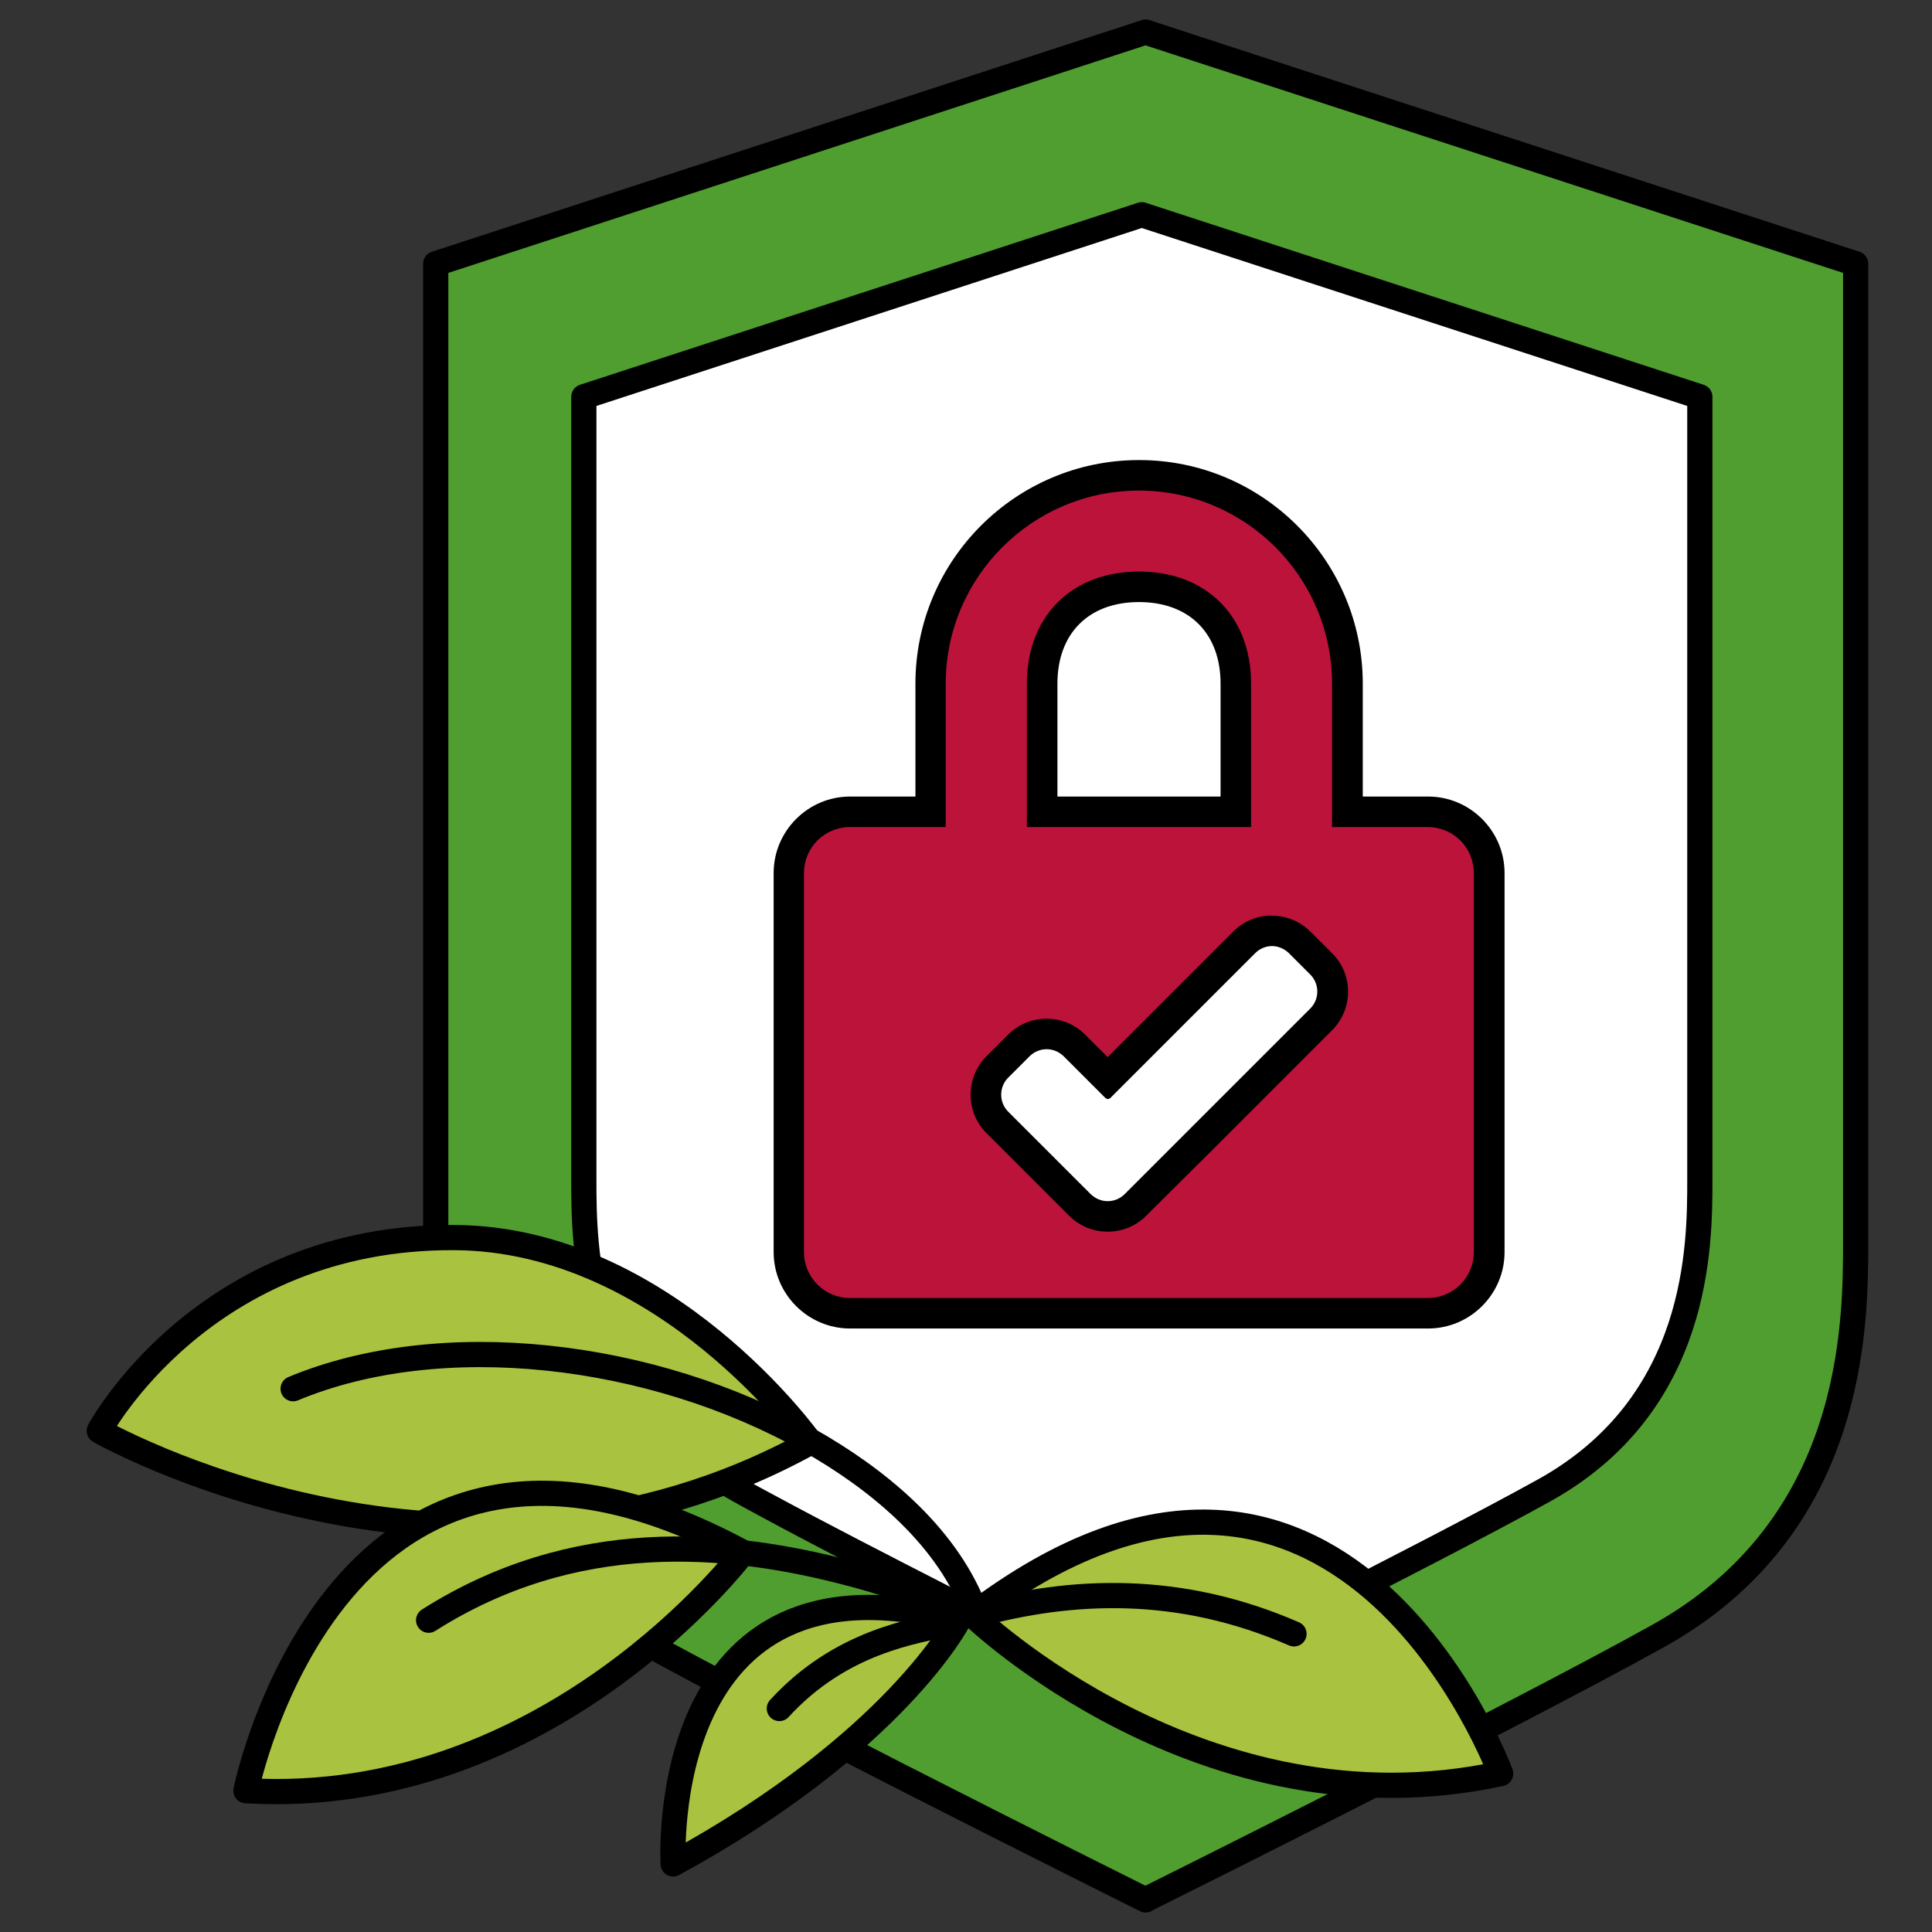
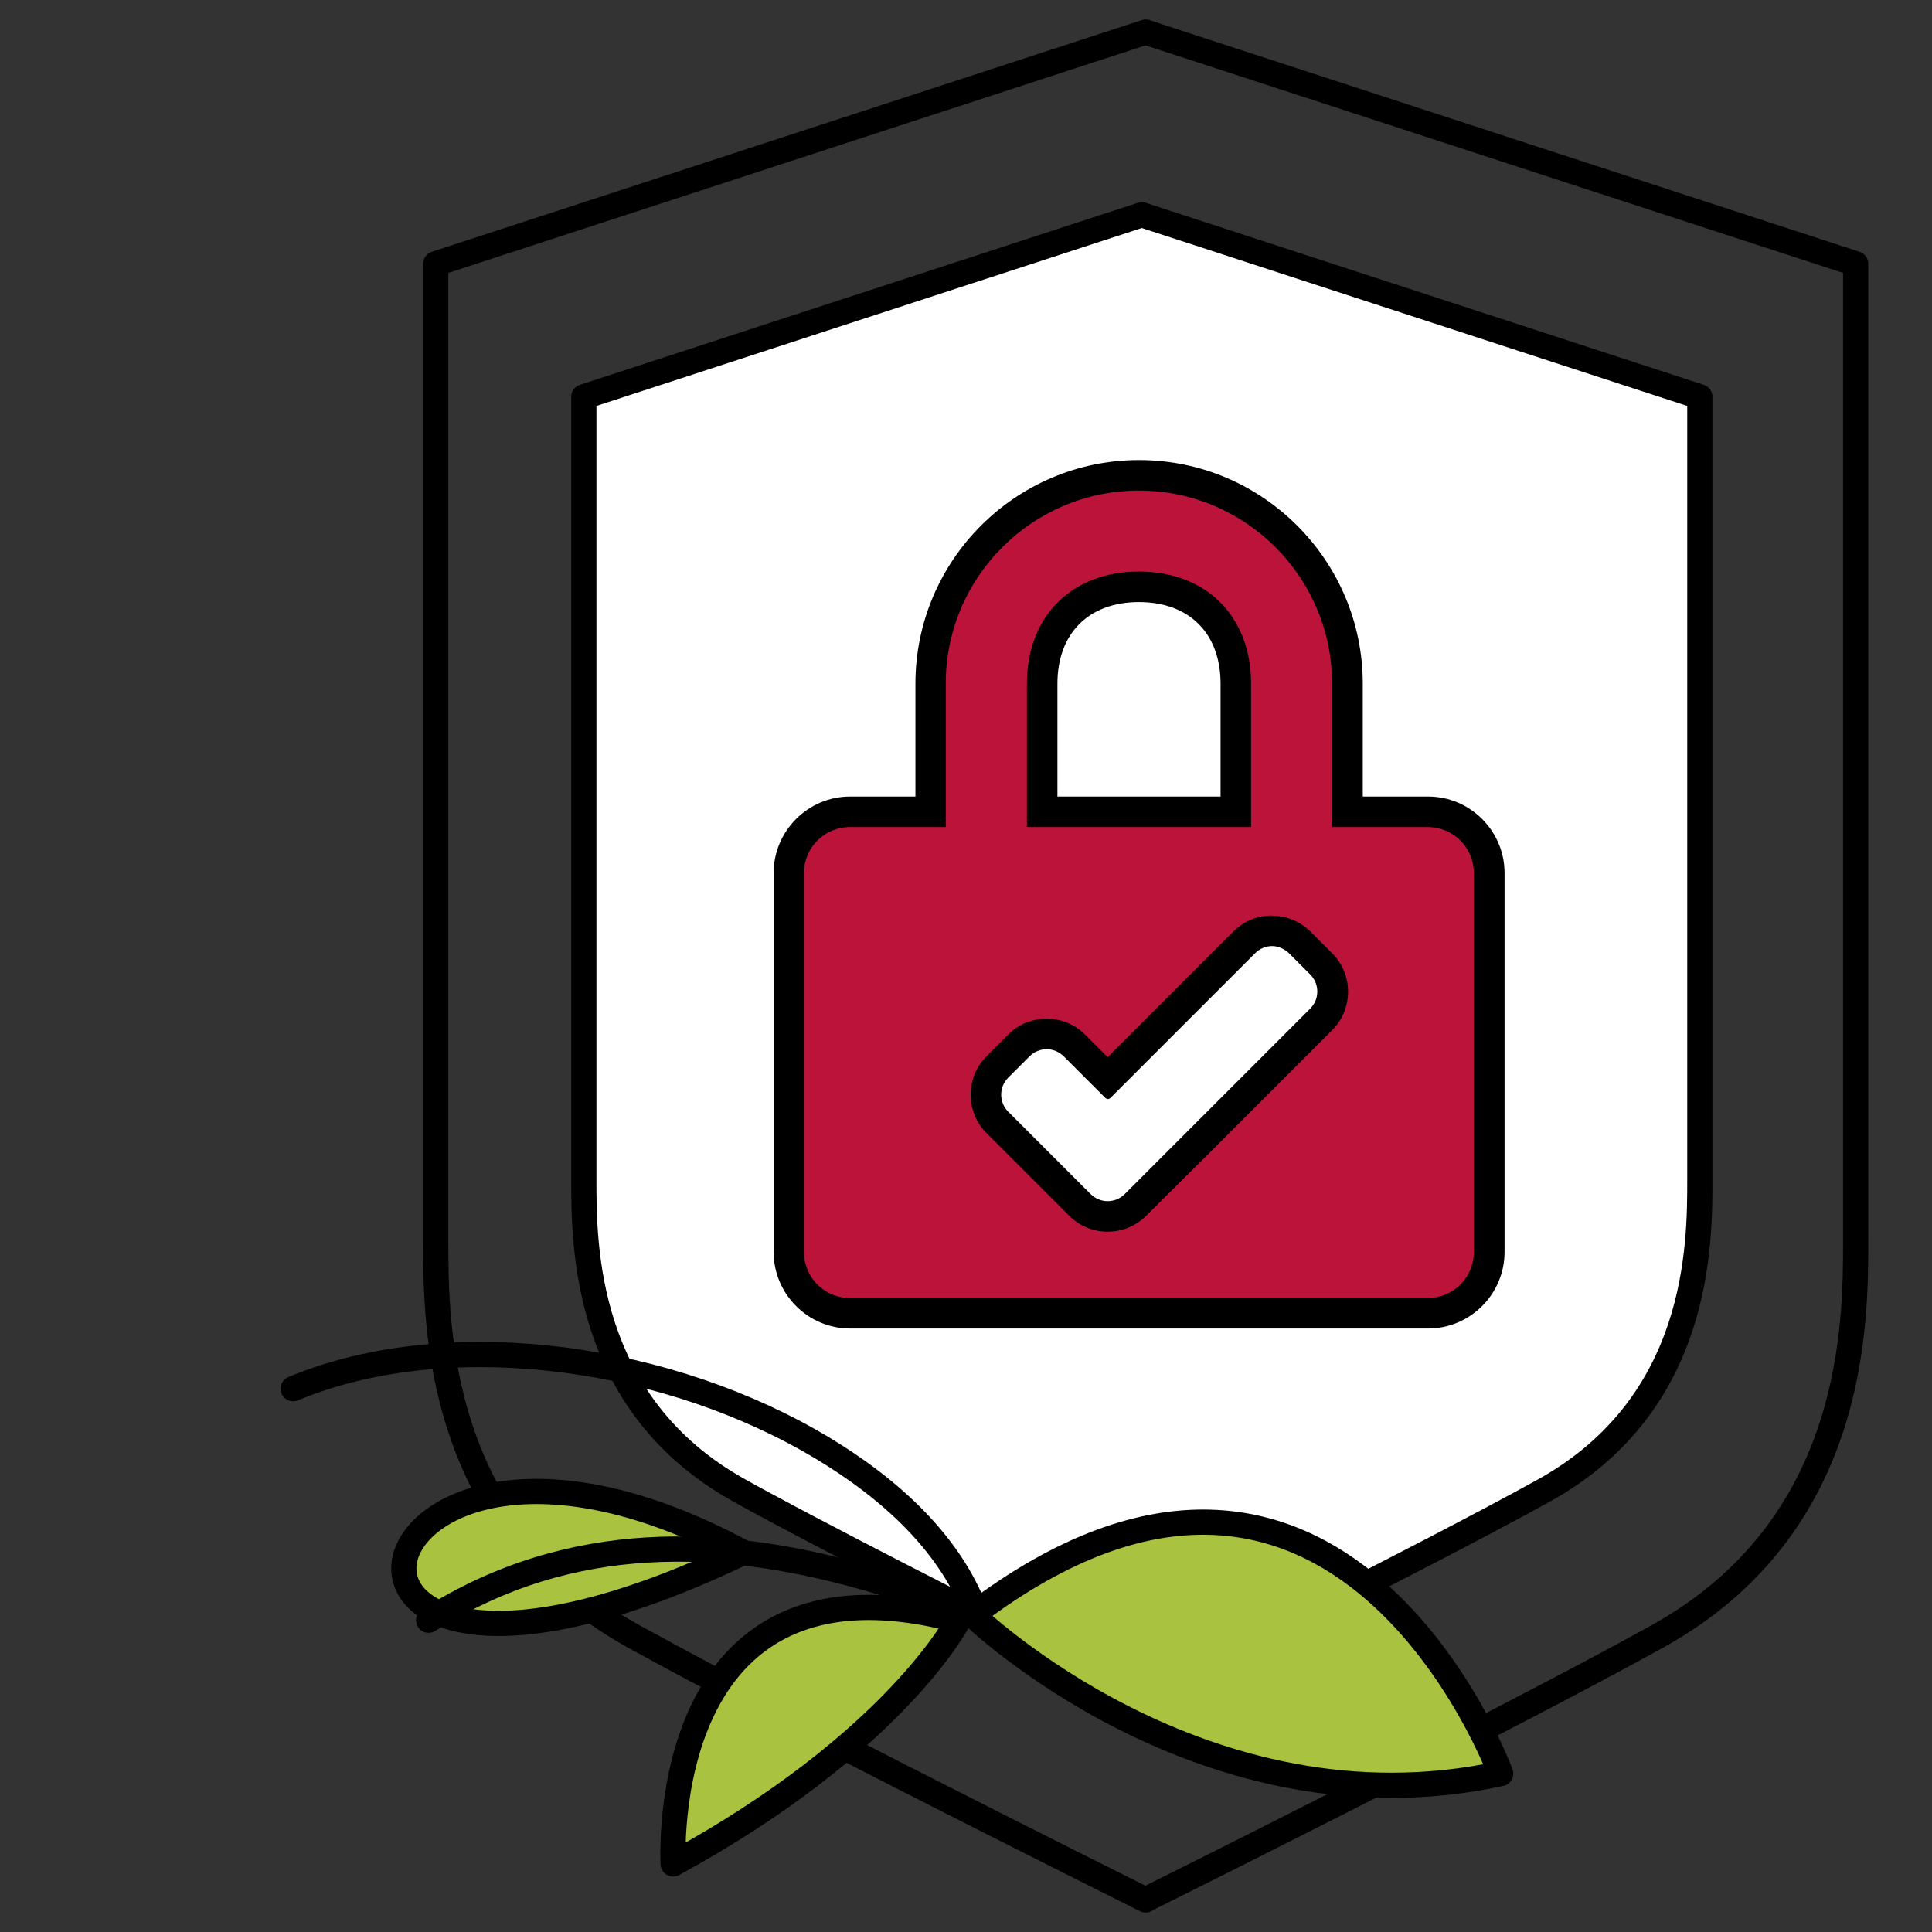
<svg xmlns="http://www.w3.org/2000/svg" width="115" height="115" viewBox="0 0 115 115" fill="none">
  <rect x="0" y="0" width="115" height="115" fill="#333333" stroke="none" />
  <g clip-path="url(#clip0_185_87)">
-     <path d="M68.197 113.092C68.197 113.092 61.246 109.629 53.617 105.742C48.786 103.272 43.676 100.632 39.886 98.585C39.099 98.162 38.372 97.762 37.706 97.399C25.936 90.86 25.936 78.836 25.936 73.847V15.7L68.197 1.908L68.548 2.029L110.456 15.7V73.847C110.456 78.836 110.456 90.848 98.687 97.387C89.799 102.327 68.184 113.08 68.184 113.08" fill="#509E2F" />
    <path d="M68.197 113.092C68.197 113.092 61.246 109.629 53.617 105.742C48.786 103.272 43.676 100.632 39.886 98.585C39.099 98.162 38.372 97.762 37.706 97.399C25.936 90.86 25.936 78.836 25.936 73.847V15.7L68.197 1.908L68.548 2.029L110.456 15.7V73.847C110.456 78.836 110.456 90.848 98.687 97.387C89.799 102.327 68.184 113.08 68.184 113.08" stroke="black" stroke-width="1.5" stroke-linecap="round" stroke-linejoin="round" />
    <path d="M67.954 101.044C67.954 101.044 62.493 98.319 56.499 95.268C52.709 93.33 48.689 91.26 45.711 89.649C45.093 89.322 44.524 89.007 44.003 88.717C34.752 83.582 34.752 74.138 34.752 70.214V23.619L67.967 12.782L68.403 12.927L101.181 23.619V70.202C101.181 74.126 101.181 83.558 91.93 88.705C84.943 92.579 67.967 101.044 67.967 101.044" fill="white" />
    <path d="M67.954 101.044C67.954 101.044 62.493 98.319 56.499 95.268C52.709 93.33 48.689 91.26 45.711 89.649C45.093 89.322 44.524 89.007 44.003 88.717C34.752 83.582 34.752 74.138 34.752 70.214V23.619L67.967 12.782L68.403 12.927L101.181 23.619V70.202C101.181 74.126 101.181 83.558 91.93 88.705C84.943 92.579 67.967 101.044 67.967 101.044" stroke="black" stroke-width="1.5" stroke-linecap="round" stroke-linejoin="round" />
    <path d="M50.591 78.182C48.581 78.182 46.946 76.547 46.946 74.537V51.978C46.946 49.968 48.581 48.334 50.591 48.334H55.386V40.705C55.386 33.864 60.956 28.305 67.786 28.305C74.615 28.305 80.197 33.876 80.197 40.705V48.334H84.992C87.002 48.334 88.637 49.968 88.637 51.978V74.537C88.637 76.547 87.002 78.182 84.992 78.182H50.591ZM73.562 48.322V40.693C73.562 37.193 71.297 34.929 67.798 34.929C64.298 34.929 62.034 37.193 62.034 40.693V48.322H73.562Z" fill="#BB133A" />
    <path d="M67.797 29.202C74.142 29.202 79.289 34.36 79.289 40.693V49.23H84.992C86.505 49.23 87.728 50.453 87.728 51.966V74.525C87.728 76.039 86.505 77.262 84.992 77.262H50.591C49.077 77.262 47.854 76.039 47.854 74.525V51.966C47.854 50.453 49.077 49.23 50.591 49.23H56.294V40.693C56.294 34.348 61.452 29.202 67.785 29.202M61.125 49.23H74.469V40.693C74.469 36.685 71.805 34.021 67.797 34.021C63.789 34.021 61.125 36.685 61.125 40.693V49.23ZM67.797 27.385C60.459 27.385 54.49 33.355 54.49 40.693V47.413H50.603C48.096 47.413 46.05 49.46 46.05 51.966V74.525C46.05 77.032 48.096 79.078 50.603 79.078H85.004C87.511 79.078 89.557 77.032 89.557 74.525V51.966C89.557 49.46 87.511 47.413 85.004 47.413H81.117V40.693C81.117 33.355 75.147 27.385 67.809 27.385H67.797ZM62.942 47.413V40.693C62.942 37.702 64.806 35.837 67.797 35.837C70.788 35.837 72.653 37.702 72.653 40.693V47.413H62.942Z" fill="black" />
    <path d="M65.933 72.394C65.303 72.394 64.722 72.152 64.274 71.716L59.37 66.812C58.934 66.376 58.68 65.782 58.68 65.165C58.68 64.535 58.922 63.954 59.37 63.506L60.641 62.235C61.089 61.787 61.671 61.544 62.3 61.544C62.93 61.544 63.511 61.787 63.959 62.235L65.933 64.208L74.046 56.095C74.494 55.647 75.075 55.405 75.705 55.405C76.334 55.405 76.916 55.647 77.364 56.095L78.635 57.367C79.543 58.275 79.543 59.764 78.635 60.672L67.592 71.716C67.144 72.164 66.563 72.406 65.933 72.406V72.394Z" fill="white" />
    <path d="M75.705 56.313C76.068 56.313 76.431 56.459 76.722 56.737L77.993 58.009C78.55 58.566 78.55 59.474 77.993 60.031L69.239 68.785L66.95 71.074C66.671 71.353 66.308 71.498 65.933 71.498C65.557 71.498 65.206 71.353 64.916 71.074L60.011 66.17C59.455 65.613 59.455 64.705 60.011 64.148L61.283 62.876C61.562 62.598 61.925 62.453 62.3 62.453C62.675 62.453 63.027 62.598 63.317 62.876L65.8 65.359C65.8 65.359 65.884 65.419 65.945 65.419C66.005 65.419 66.042 65.395 66.09 65.359L74.712 56.737C74.99 56.459 75.353 56.313 75.729 56.313M75.705 54.497C74.833 54.497 74.022 54.836 73.404 55.454L65.933 62.925L64.601 61.593C63.983 60.975 63.172 60.636 62.3 60.636C61.428 60.636 60.617 60.975 59.999 61.593L58.728 62.864C57.457 64.136 57.457 66.194 58.728 67.454L63.632 72.358C64.25 72.975 65.061 73.314 65.933 73.314C66.805 73.314 67.616 72.975 68.234 72.358L70.522 70.081L71.818 68.798L79.289 61.326C80.56 60.055 80.56 57.996 79.289 56.737L78.017 55.466C77.4 54.848 76.589 54.509 75.717 54.509L75.705 54.497Z" fill="black" />
-     <path d="M48.241 85.859C48.241 85.859 39.619 73.726 27.038 73.665C12.072 73.593 5.908 85.169 5.908 85.169C5.908 85.169 27.293 97.423 48.241 85.847V85.859Z" fill="#A9C23F" stroke="black" stroke-width="1.5" stroke-linecap="round" stroke-linejoin="round" />
    <path d="M57.952 95.643C56.184 91.235 52.079 87.954 48.192 85.75C38.784 80.422 26.203 79.005 17.448 82.662" stroke="black" stroke-width="1.5" stroke-linecap="round" stroke-linejoin="round" />
-     <path d="M44.233 92.41C44.233 92.41 32.741 107.655 14.639 106.589C14.639 106.589 20.112 79.405 44.233 92.41Z" fill="#A9C23F" stroke="black" stroke-width="1.5" stroke-linecap="round" stroke-linejoin="round" />
+     <path d="M44.233 92.41C14.639 106.589 20.112 79.405 44.233 92.41Z" fill="#A9C23F" stroke="black" stroke-width="1.5" stroke-linecap="round" stroke-linejoin="round" />
    <path d="M59.03 96.648C56.633 95.582 53.799 94.505 50.687 93.681C43.192 91.683 34.134 90.969 25.513 96.442" stroke="black" stroke-width="1.5" stroke-linecap="round" stroke-linejoin="round" />
    <path d="M57.892 96.127C57.892 96.127 71.599 109.411 89.326 105.572C89.326 105.572 79.724 79.55 57.892 96.127Z" fill="#A9C23F" stroke="black" stroke-width="1.5" stroke-linecap="round" stroke-linejoin="round" />
-     <path d="M58.037 96.139C63.825 94.553 70.219 94.287 77.024 97.254" stroke="black" stroke-width="1.5" stroke-linecap="round" stroke-linejoin="round" />
    <path d="M57.044 96.454C57.044 96.454 53.303 103.732 40.068 110.949C40.068 110.949 38.966 91.635 57.044 96.454Z" fill="#A9C23F" stroke="black" stroke-width="1.5" stroke-linecap="round" stroke-linejoin="round" />
-     <path d="M56.621 96.612C54.429 97.096 50.058 97.689 46.389 101.697" stroke="black" stroke-width="1.5" stroke-linecap="round" stroke-linejoin="round" />
  </g>
  <defs>
    <clipPath id="clip0_185_87">
      <rect width="106.376" height="113" fill="white" transform="translate(5 1)" />
    </clipPath>
  </defs>
</svg>